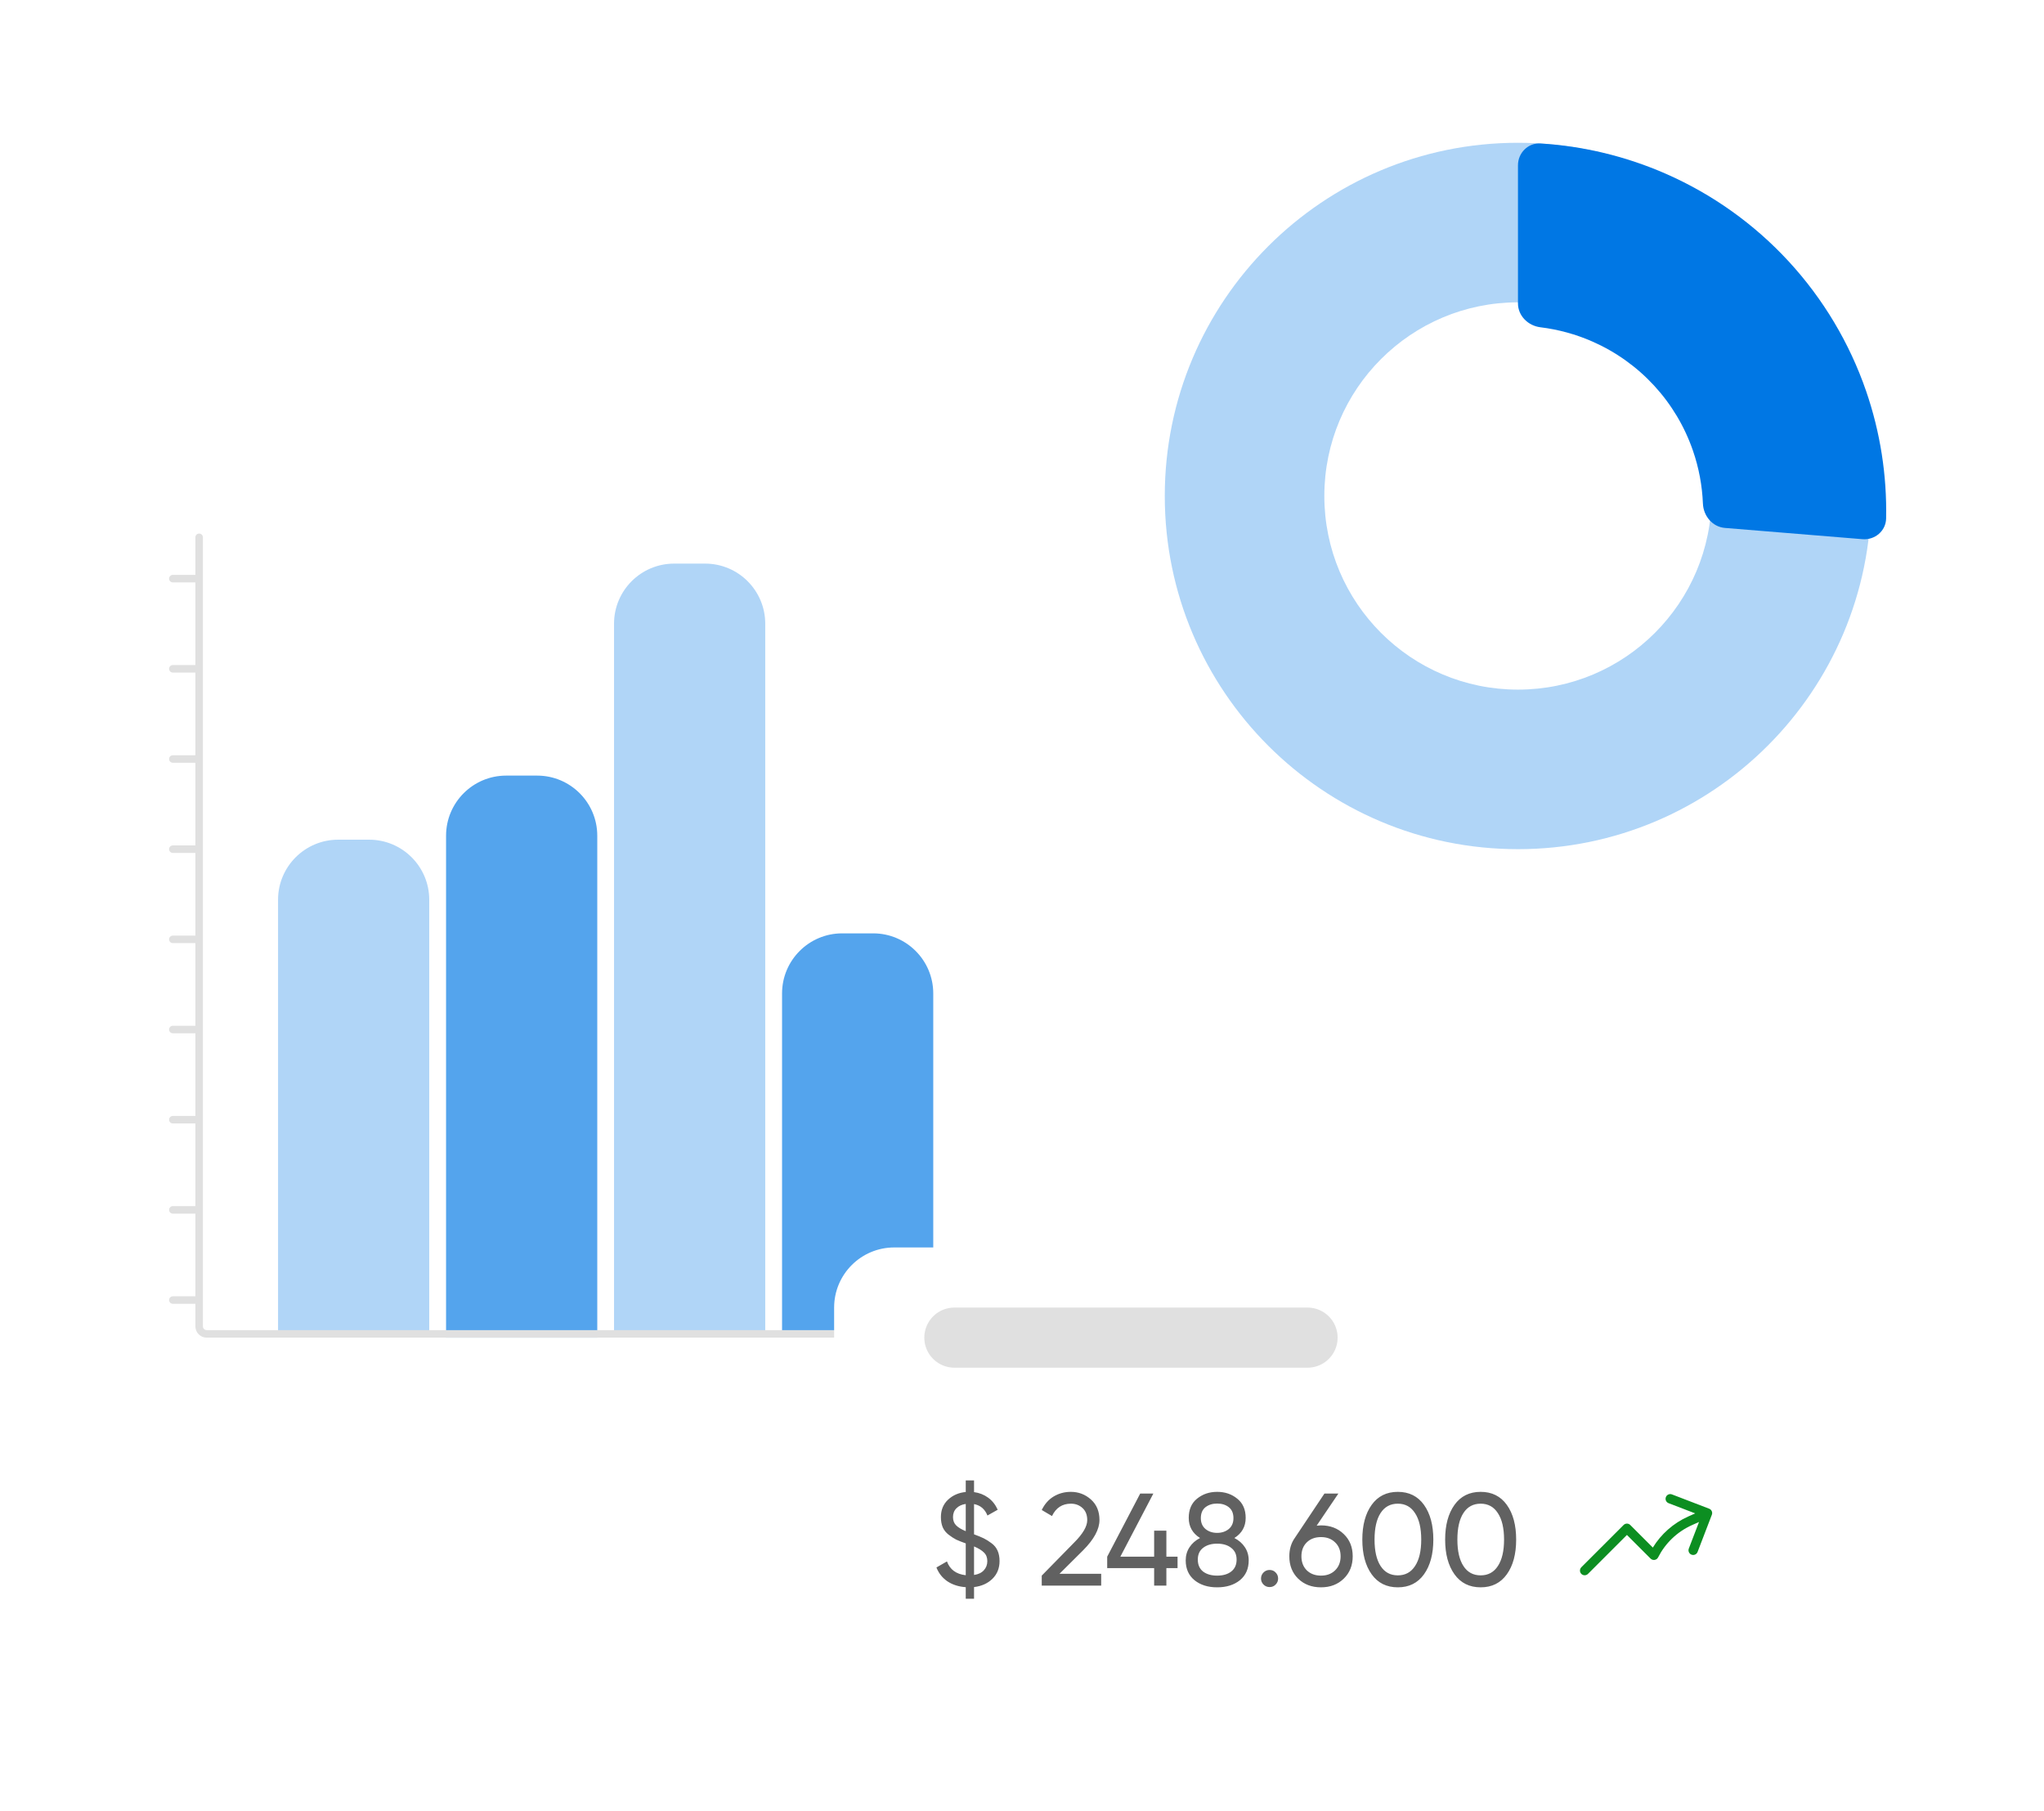
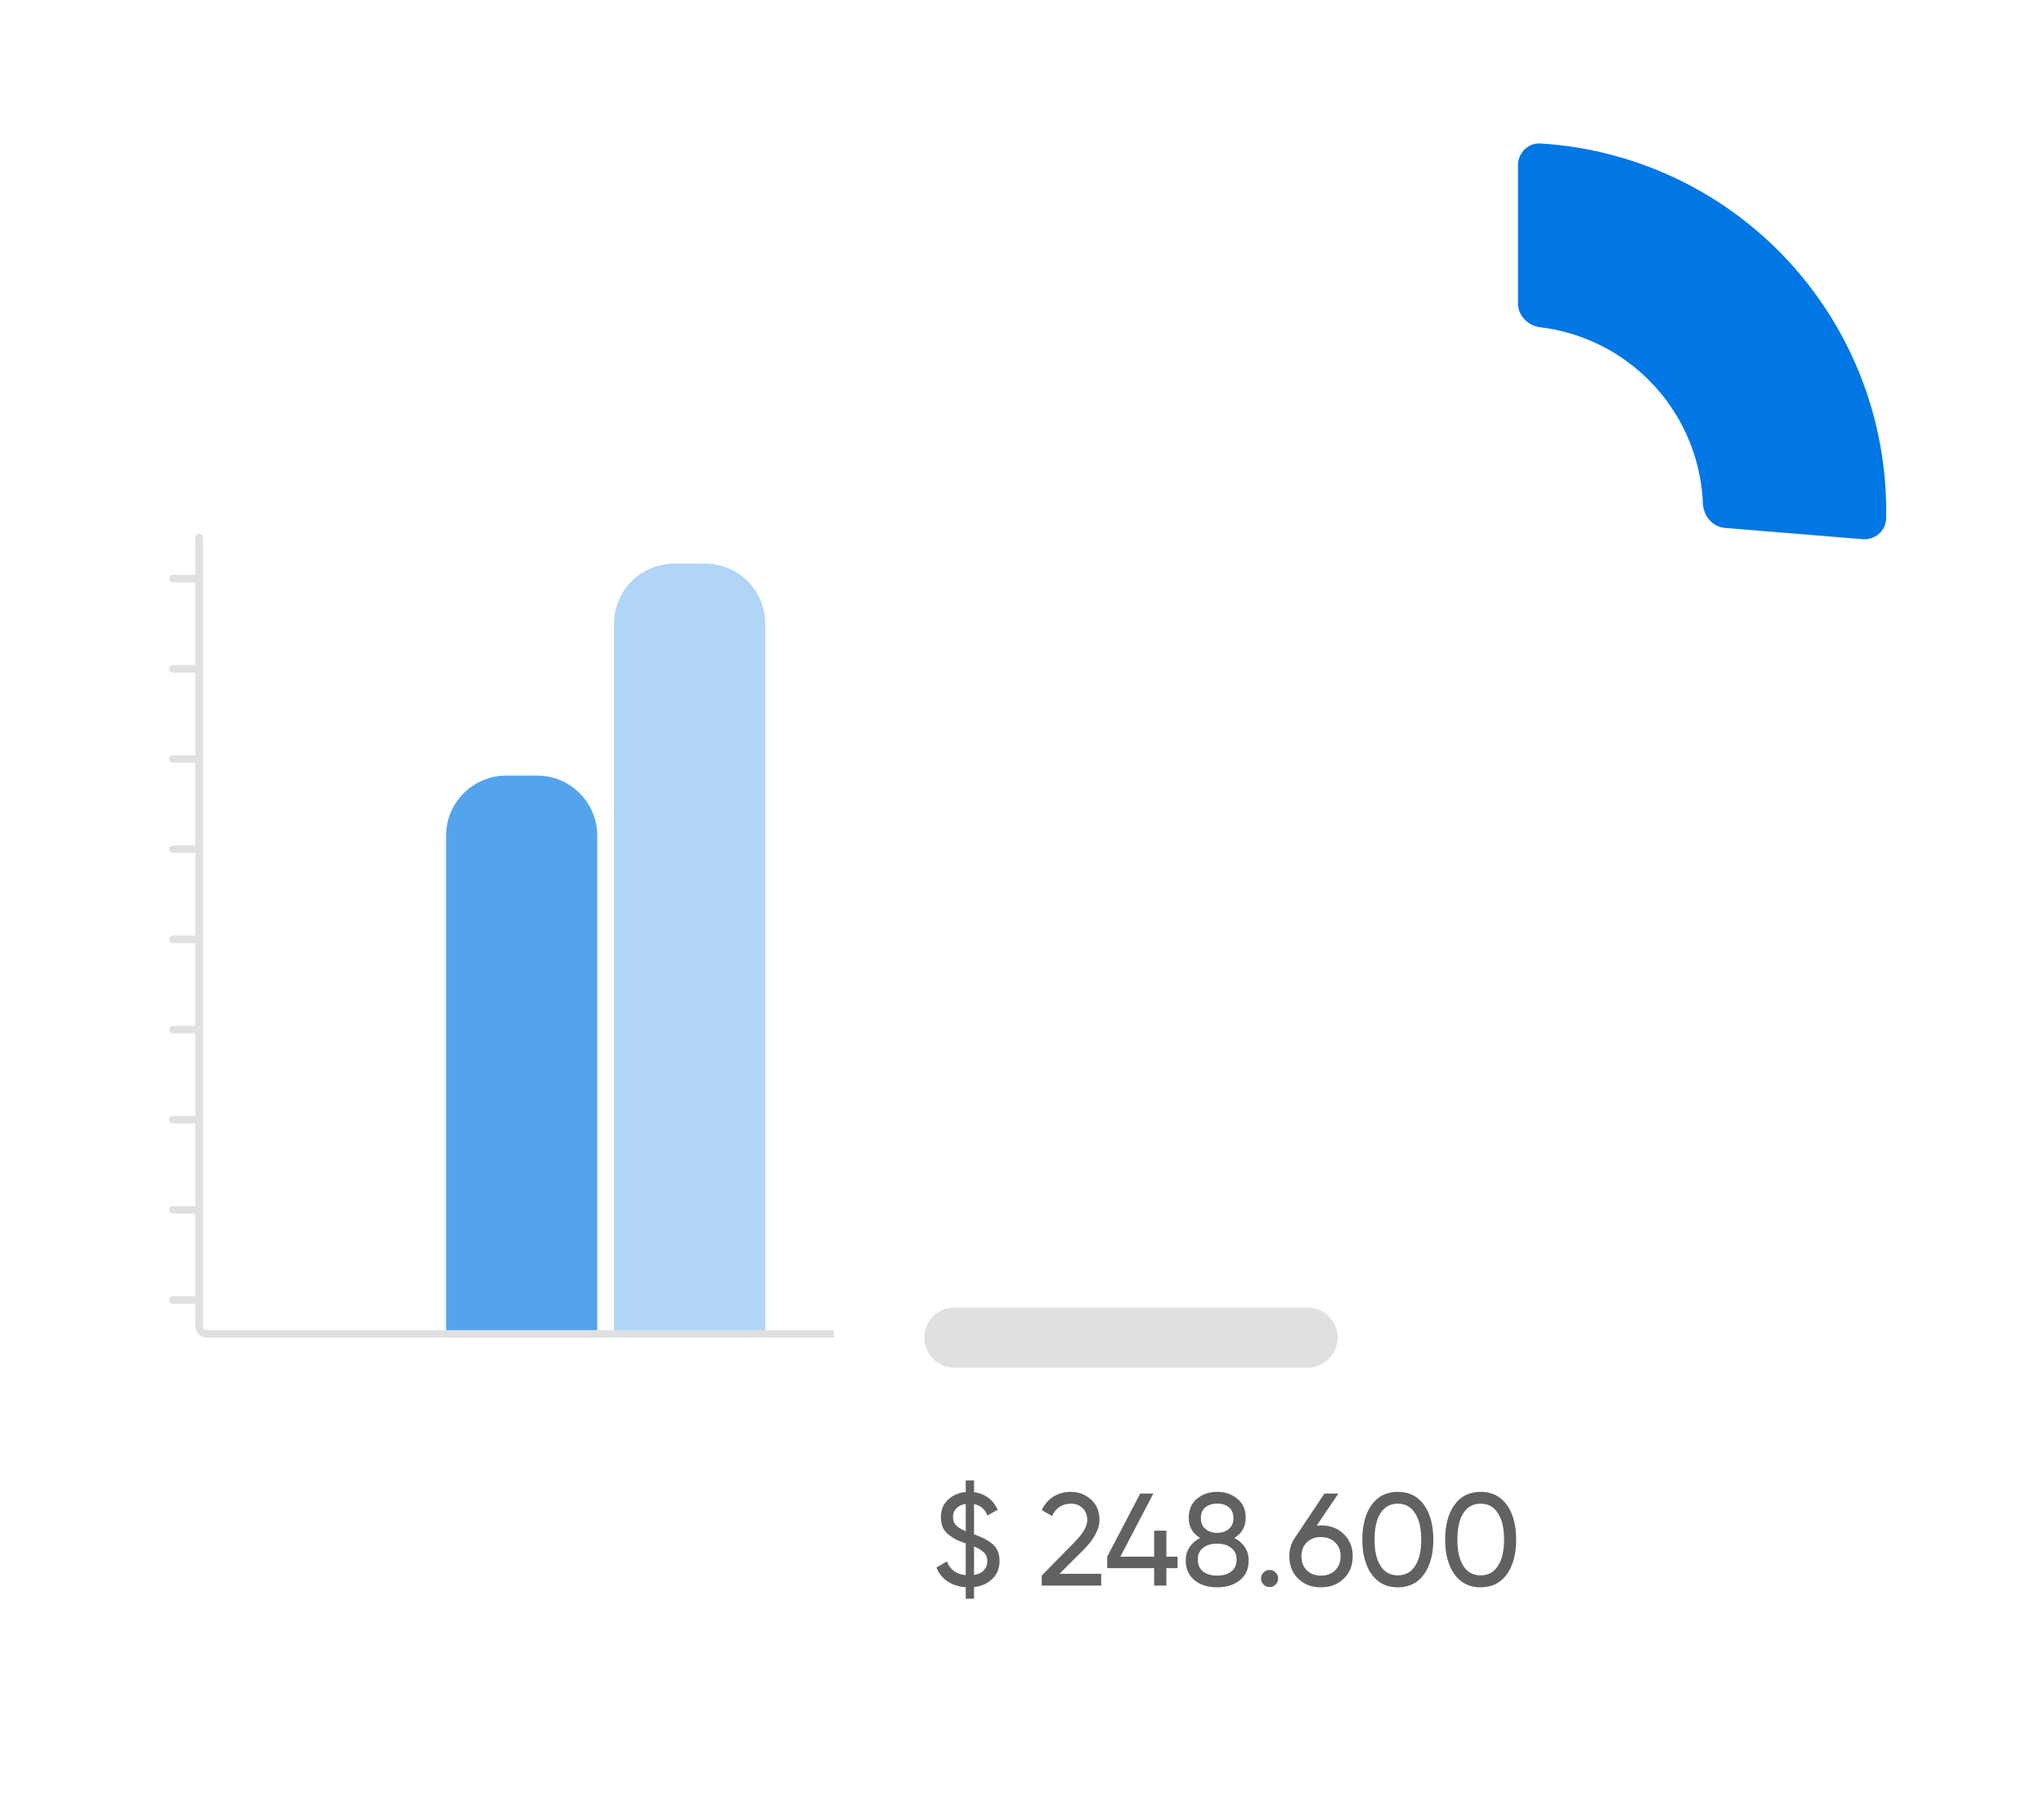
<svg xmlns="http://www.w3.org/2000/svg" width="272" height="241" viewBox="0 0 272 241" fill="none">
  <g id="homepage-reports">
    <g id="Group 34">
      <g id="Rectangle 48" filter="url(#filter0_d_531_21990)">
        <rect x="7" y="50" width="147" height="141" rx="8" fill="white" />
      </g>
      <g id="Group 32">
        <path id="Rectangle 44" d="M59.359 111.211C59.359 106.793 62.941 103.211 67.359 103.211H71.48C75.899 103.211 79.48 106.793 79.48 111.211V178.001H59.359V111.211Z" fill="#54A4ED" />
-         <path id="Rectangle 47" d="M37 119.738C37 115.32 40.582 111.738 45 111.738H49.121C53.539 111.738 57.121 115.32 57.121 119.738V177.999H37V119.738Z" fill="#B0D5F7" />
        <path id="Rectangle 45" d="M81.711 83C81.711 78.582 85.293 75 89.711 75H93.832C98.25 75 101.832 78.582 101.832 83V178H81.711V83Z" fill="#B0D5F7" />
-         <path id="Rectangle 46" d="M104.07 132.203C104.07 127.785 107.652 124.203 112.07 124.203H116.191C120.61 124.203 124.191 127.785 124.191 132.203V177.999H104.07V132.203Z" fill="#54A4ED" />
      </g>
      <path id="Union" fill-rule="evenodd" clip-rule="evenodd" d="M27 71.5C27 71.224 26.776 71 26.5 71C26.224 71 26 71.224 26 71.5V76.5H23C22.724 76.5 22.5 76.724 22.5 77C22.5 77.276 22.724 77.5 23 77.5H26V88.5H23C22.724 88.5 22.5 88.724 22.5 89C22.5 89.276 22.724 89.5 23 89.5H26V100.5H23C22.724 100.5 22.5 100.724 22.5 101C22.5 101.276 22.724 101.5 23 101.5H26V112.5H23C22.724 112.5 22.5 112.724 22.5 113C22.5 113.276 22.724 113.5 23 113.5H26V124.5H23C22.724 124.5 22.5 124.724 22.5 125C22.5 125.276 22.724 125.5 23 125.5H26V136.5H23C22.724 136.5 22.5 136.724 22.5 137C22.5 137.276 22.724 137.5 23 137.5H26V148.5H23C22.724 148.5 22.5 148.724 22.5 149C22.5 149.276 22.724 149.5 23 149.5H26V160.5H23C22.724 160.5 22.5 160.724 22.5 161C22.5 161.276 22.724 161.5 23 161.5H26V172.5H23C22.724 172.5 22.5 172.724 22.5 173C22.5 173.276 22.724 173.5 23 173.5H26V176.5C26 177.328 26.672 178 27.5 178H139C139.276 178 139.5 177.776 139.5 177.5C139.5 177.224 139.276 177 139 177H27.5C27.224 177 27 176.776 27 176.5V71.5Z" fill="#E0E0E0" />
    </g>
    <g id="Group 35">
      <g id="Rectangle 49" filter="url(#filter1_d_531_21990)">
        <rect x="139" y="5" width="126" height="125" rx="8" fill="white" />
      </g>
      <g id="Group 33">
-         <path id="Ellipse 373" d="M249 66C249 91.957 227.957 113 202 113C176.043 113 155 91.957 155 66C155 40.043 176.043 19 202 19C227.957 19 249 40.043 249 66ZM176.232 66C176.232 80.231 187.768 91.768 202 91.768C216.232 91.768 227.768 80.231 227.768 66C227.768 51.769 216.232 40.232 202 40.232C187.768 40.232 176.232 51.769 176.232 66Z" fill="#B0D5F7" />
        <g id="Ellipse 374" filter="url(#filter2_d_531_21990)">
          <path d="M202 20C202 18.343 203.344 16.99 204.998 17.092C210.742 17.444 216.386 18.805 221.671 21.122C227.873 23.84 233.444 27.814 238.033 32.794C242.621 37.773 246.128 43.65 248.332 50.052C250.21 55.508 251.107 61.245 250.99 66.998C250.956 68.654 249.498 69.884 247.847 69.749L229.539 68.252C227.887 68.117 226.677 66.665 226.611 65.01C226.515 62.621 226.071 60.254 225.289 57.984C224.182 54.765 222.419 51.811 220.112 49.308C217.806 46.806 215.005 44.808 211.888 43.441C209.689 42.477 207.365 41.842 204.993 41.552C203.348 41.351 202 40.026 202 38.37V20Z" fill="#0077E4" />
        </g>
      </g>
    </g>
    <g id="Group 36">
      <g id="Rectangle 49_2" filter="url(#filter3_d_531_21990)">
        <rect x="111" y="164" width="130" height="68" rx="8" fill="white" />
      </g>
    </g>
    <path id="$ 248.600" d="M133.013 207.727C133.013 208.684 132.698 209.472 132.068 210.09C131.438 210.708 130.621 211.076 129.618 211.193V212.75H128.515V211.21C127.558 211.14 126.742 210.878 126.065 210.423C125.4 209.967 124.916 209.355 124.613 208.585L126.013 207.78C126.409 208.865 127.243 209.477 128.515 209.617V205.382C127.99 205.196 127.564 205.027 127.238 204.875C126.923 204.712 126.59 204.496 126.24 204.227C125.89 203.959 125.628 203.632 125.453 203.247C125.289 202.851 125.208 202.396 125.208 201.882C125.208 200.937 125.523 200.167 126.153 199.572C126.783 198.977 127.57 198.633 128.515 198.54V197H129.618V198.557C130.318 198.651 130.942 198.896 131.49 199.292C132.038 199.689 132.464 200.226 132.768 200.902L131.403 201.672C131.064 200.821 130.469 200.313 129.618 200.15V204.175C130.154 204.373 130.58 204.548 130.895 204.7C131.21 204.852 131.554 205.067 131.928 205.347C132.301 205.616 132.575 205.948 132.75 206.345C132.925 206.742 133.013 207.202 133.013 207.727ZM126.818 201.882C126.818 202.326 126.952 202.687 127.22 202.967C127.488 203.247 127.92 203.51 128.515 203.755V200.132C128.002 200.202 127.588 200.395 127.273 200.71C126.969 201.013 126.818 201.404 126.818 201.882ZM129.618 209.582C130.178 209.501 130.609 209.297 130.913 208.97C131.228 208.632 131.385 208.223 131.385 207.745C131.385 207.267 131.239 206.887 130.948 206.607C130.668 206.316 130.224 206.042 129.618 205.785V209.582ZM138.627 211V209.67L142.949 205.26C144.104 204.105 144.682 203.113 144.682 202.285C144.682 201.597 144.472 201.06 144.052 200.675C143.632 200.29 143.118 200.097 142.512 200.097C141.357 200.097 140.517 200.646 139.992 201.742L138.627 200.937C139.012 200.144 139.542 199.543 140.219 199.135C140.907 198.727 141.666 198.522 142.494 198.522C143.521 198.522 144.413 198.861 145.172 199.537C145.93 200.214 146.309 201.124 146.309 202.267C146.309 203.504 145.58 204.852 144.122 206.31L140.989 209.425H146.537V211H138.627ZM156.7 207.15V208.672H155.212V211H153.585V208.672H147.337V207.15L151.73 198.75H153.48L149.087 207.15H153.585V203.685H155.212V207.15H156.7ZM164.26 204.665C164.855 204.968 165.322 205.377 165.66 205.89C165.998 206.403 166.168 206.987 166.168 207.64C166.168 208.76 165.777 209.641 164.995 210.282C164.213 210.912 163.204 211.228 161.968 211.228C160.743 211.228 159.739 210.912 158.958 210.282C158.176 209.641 157.785 208.76 157.785 207.64C157.785 206.987 157.954 206.403 158.293 205.89C158.631 205.377 159.098 204.968 159.693 204.665C158.689 204.035 158.188 203.142 158.188 201.987C158.188 200.879 158.555 200.027 159.29 199.432C160.037 198.826 160.929 198.522 161.968 198.522C163.018 198.522 163.91 198.826 164.645 199.432C165.392 200.027 165.765 200.879 165.765 201.987C165.765 203.142 165.263 204.035 164.26 204.665ZM161.968 200.08C161.349 200.08 160.83 200.243 160.41 200.57C160.002 200.897 159.798 201.381 159.798 202.022C159.798 202.641 160.008 203.125 160.428 203.475C160.848 203.813 161.361 203.982 161.968 203.982C162.574 203.982 163.088 203.813 163.508 203.475C163.928 203.125 164.138 202.641 164.138 202.022C164.138 201.381 163.933 200.897 163.525 200.57C163.117 200.243 162.598 200.08 161.968 200.08ZM161.968 209.67C162.749 209.67 163.373 209.489 163.84 209.127C164.318 208.754 164.558 208.223 164.558 207.535C164.558 206.858 164.318 206.339 163.84 205.977C163.373 205.604 162.749 205.417 161.968 205.417C161.198 205.417 160.573 205.604 160.095 205.977C159.628 206.339 159.395 206.858 159.395 207.535C159.395 208.223 159.628 208.754 160.095 209.127C160.573 209.489 161.198 209.67 161.968 209.67ZM168.945 211.193C168.63 211.193 168.361 211.082 168.14 210.86C167.918 210.638 167.807 210.37 167.807 210.055C167.807 209.74 167.918 209.472 168.14 209.25C168.361 209.028 168.63 208.917 168.945 208.917C169.271 208.917 169.54 209.028 169.75 209.25C169.971 209.472 170.082 209.74 170.082 210.055C170.082 210.37 169.971 210.638 169.75 210.86C169.54 211.082 169.271 211.193 168.945 211.193ZM175.79 202.985C177.015 202.985 178.024 203.37 178.818 204.14C179.611 204.898 180.008 205.884 180.008 207.097C180.008 208.311 179.611 209.302 178.818 210.072C178.024 210.842 177.015 211.228 175.79 211.228C174.553 211.228 173.538 210.842 172.745 210.072C171.963 209.302 171.573 208.311 171.573 207.097C171.573 206.152 171.818 205.336 172.308 204.647L176.245 198.75H178.1L175.213 203.02C175.469 202.997 175.662 202.985 175.79 202.985ZM173.9 208.97C174.39 209.437 175.02 209.67 175.79 209.67C176.56 209.67 177.184 209.437 177.663 208.97C178.153 208.492 178.398 207.867 178.398 207.097C178.398 206.327 178.153 205.709 177.663 205.242C177.184 204.776 176.56 204.542 175.79 204.542C175.008 204.542 174.378 204.776 173.9 205.242C173.422 205.709 173.183 206.327 173.183 207.097C173.183 207.867 173.422 208.492 173.9 208.97ZM189.494 209.495C188.666 210.65 187.505 211.228 186.012 211.228C184.518 211.228 183.357 210.65 182.529 209.495C181.701 208.34 181.287 206.8 181.287 204.875C181.287 202.95 181.701 201.41 182.529 200.255C183.357 199.1 184.518 198.522 186.012 198.522C187.505 198.522 188.666 199.1 189.494 200.255C190.322 201.41 190.737 202.95 190.737 204.875C190.737 206.8 190.322 208.34 189.494 209.495ZM183.719 208.392C184.256 209.221 185.02 209.635 186.012 209.635C187.003 209.635 187.767 209.221 188.304 208.392C188.852 207.564 189.127 206.392 189.127 204.875C189.127 203.358 188.852 202.186 188.304 201.358C187.767 200.517 187.003 200.097 186.012 200.097C185.02 200.097 184.256 200.512 183.719 201.34C183.182 202.168 182.914 203.347 182.914 204.875C182.914 206.392 183.182 207.564 183.719 208.392ZM200.517 209.495C199.689 210.65 198.528 211.228 197.034 211.228C195.541 211.228 194.38 210.65 193.552 209.495C192.724 208.34 192.309 206.8 192.309 204.875C192.309 202.95 192.724 201.41 193.552 200.255C194.38 199.1 195.541 198.522 197.034 198.522C198.528 198.522 199.689 199.1 200.517 200.255C201.345 201.41 201.759 202.95 201.759 204.875C201.759 206.8 201.345 208.34 200.517 209.495ZM194.742 208.392C195.279 209.221 196.043 209.635 197.034 209.635C198.026 209.635 198.79 209.221 199.327 208.392C199.875 207.564 200.149 206.392 200.149 204.875C200.149 203.358 199.875 202.186 199.327 201.358C198.79 200.517 198.026 200.097 197.034 200.097C196.043 200.097 195.279 200.512 194.742 201.34C194.205 202.168 193.937 203.347 193.937 204.875C193.937 206.392 194.205 207.564 194.742 208.392Z" fill="#616161" />
    <path id="Vector 3653" d="M127 178H174" stroke="#E0E0E0" stroke-width="8" stroke-linecap="round" />
    <g id="heroicons-solid/arrow-trending-up">
      <g id="heroicons-solid/arrow-trending-up_2">
-         <path id="Vector (Stroke)" fill-rule="evenodd" clip-rule="evenodd" d="M221.683 199.222C221.807 198.899 222.168 198.738 222.49 198.862L227.441 200.763C227.596 200.822 227.721 200.94 227.788 201.092C227.856 201.243 227.86 201.415 227.801 201.57L225.9 206.521C225.777 206.843 225.415 207.004 225.093 206.881C224.771 206.757 224.61 206.395 224.733 206.073L226.093 202.531L225.188 202.934C223.143 203.844 221.586 205.395 220.646 207.245C220.555 207.424 220.384 207.548 220.187 207.579C219.989 207.611 219.788 207.545 219.647 207.404L216.5 204.257L211.317 209.44C211.073 209.684 210.677 209.684 210.433 209.44C210.189 209.196 210.189 208.8 210.433 208.556L216.058 202.931C216.175 202.814 216.334 202.748 216.5 202.748C216.666 202.748 216.825 202.814 216.942 202.931L219.947 205.936C221.031 204.169 222.643 202.699 224.679 201.792L225.585 201.389L222.042 200.029C221.72 199.905 221.559 199.544 221.683 199.222Z" fill="#0C8E21" />
-       </g>
+         </g>
    </g>
  </g>
  <defs>
    <filter id="filter0_d_531_21990" x="0" y="45" width="161" height="155" filterUnits="userSpaceOnUse" color-interpolation-filters="sRGB">
      <feFlood flood-opacity="0" result="BackgroundImageFix" />
      <feColorMatrix in="SourceAlpha" type="matrix" values="0 0 0 0 0 0 0 0 0 0 0 0 0 0 0 0 0 0 127 0" result="hardAlpha" />
      <feOffset dy="2" />
      <feGaussianBlur stdDeviation="3.5" />
      <feComposite in2="hardAlpha" operator="out" />
      <feColorMatrix type="matrix" values="0 0 0 0 0 0 0 0 0 0 0 0 0 0 0 0 0 0 0.1 0" />
      <feBlend mode="normal" in2="BackgroundImageFix" result="effect1_dropShadow_531_21990" />
      <feBlend mode="normal" in="SourceGraphic" in2="effect1_dropShadow_531_21990" result="shape" />
    </filter>
    <filter id="filter1_d_531_21990" x="132" y="0" width="140" height="139" filterUnits="userSpaceOnUse" color-interpolation-filters="sRGB">
      <feFlood flood-opacity="0" result="BackgroundImageFix" />
      <feColorMatrix in="SourceAlpha" type="matrix" values="0 0 0 0 0 0 0 0 0 0 0 0 0 0 0 0 0 0 127 0" result="hardAlpha" />
      <feOffset dy="2" />
      <feGaussianBlur stdDeviation="3.5" />
      <feComposite in2="hardAlpha" operator="out" />
      <feColorMatrix type="matrix" values="0 0 0 0 0 0 0 0 0 0 0 0 0 0 0 0 0 0 0.1 0" />
      <feBlend mode="normal" in2="BackgroundImageFix" result="effect1_dropShadow_531_21990" />
      <feBlend mode="normal" in="SourceGraphic" in2="effect1_dropShadow_531_21990" result="shape" />
    </filter>
    <filter id="filter2_d_531_21990" x="195" y="12.086" width="63" height="66.672" filterUnits="userSpaceOnUse" color-interpolation-filters="sRGB">
      <feFlood flood-opacity="0" result="BackgroundImageFix" />
      <feColorMatrix in="SourceAlpha" type="matrix" values="0 0 0 0 0 0 0 0 0 0 0 0 0 0 0 0 0 0 127 0" result="hardAlpha" />
      <feOffset dy="2" />
      <feGaussianBlur stdDeviation="3.5" />
      <feComposite in2="hardAlpha" operator="out" />
      <feColorMatrix type="matrix" values="0 0 0 0 0.616 0 0 0 0 0.667 0 0 0 0 0.992 0 0 0 0.58 0" />
      <feBlend mode="normal" in2="BackgroundImageFix" result="effect1_dropShadow_531_21990" />
      <feBlend mode="normal" in="SourceGraphic" in2="effect1_dropShadow_531_21990" result="shape" />
    </filter>
    <filter id="filter3_d_531_21990" x="104" y="159" width="144" height="82" filterUnits="userSpaceOnUse" color-interpolation-filters="sRGB">
      <feFlood flood-opacity="0" result="BackgroundImageFix" />
      <feColorMatrix in="SourceAlpha" type="matrix" values="0 0 0 0 0 0 0 0 0 0 0 0 0 0 0 0 0 0 127 0" result="hardAlpha" />
      <feOffset dy="2" />
      <feGaussianBlur stdDeviation="3.5" />
      <feComposite in2="hardAlpha" operator="out" />
      <feColorMatrix type="matrix" values="0 0 0 0 0 0 0 0 0 0 0 0 0 0 0 0 0 0 0.1 0" />
      <feBlend mode="normal" in2="BackgroundImageFix" result="effect1_dropShadow_531_21990" />
      <feBlend mode="normal" in="SourceGraphic" in2="effect1_dropShadow_531_21990" result="shape" />
    </filter>
  </defs>
</svg>